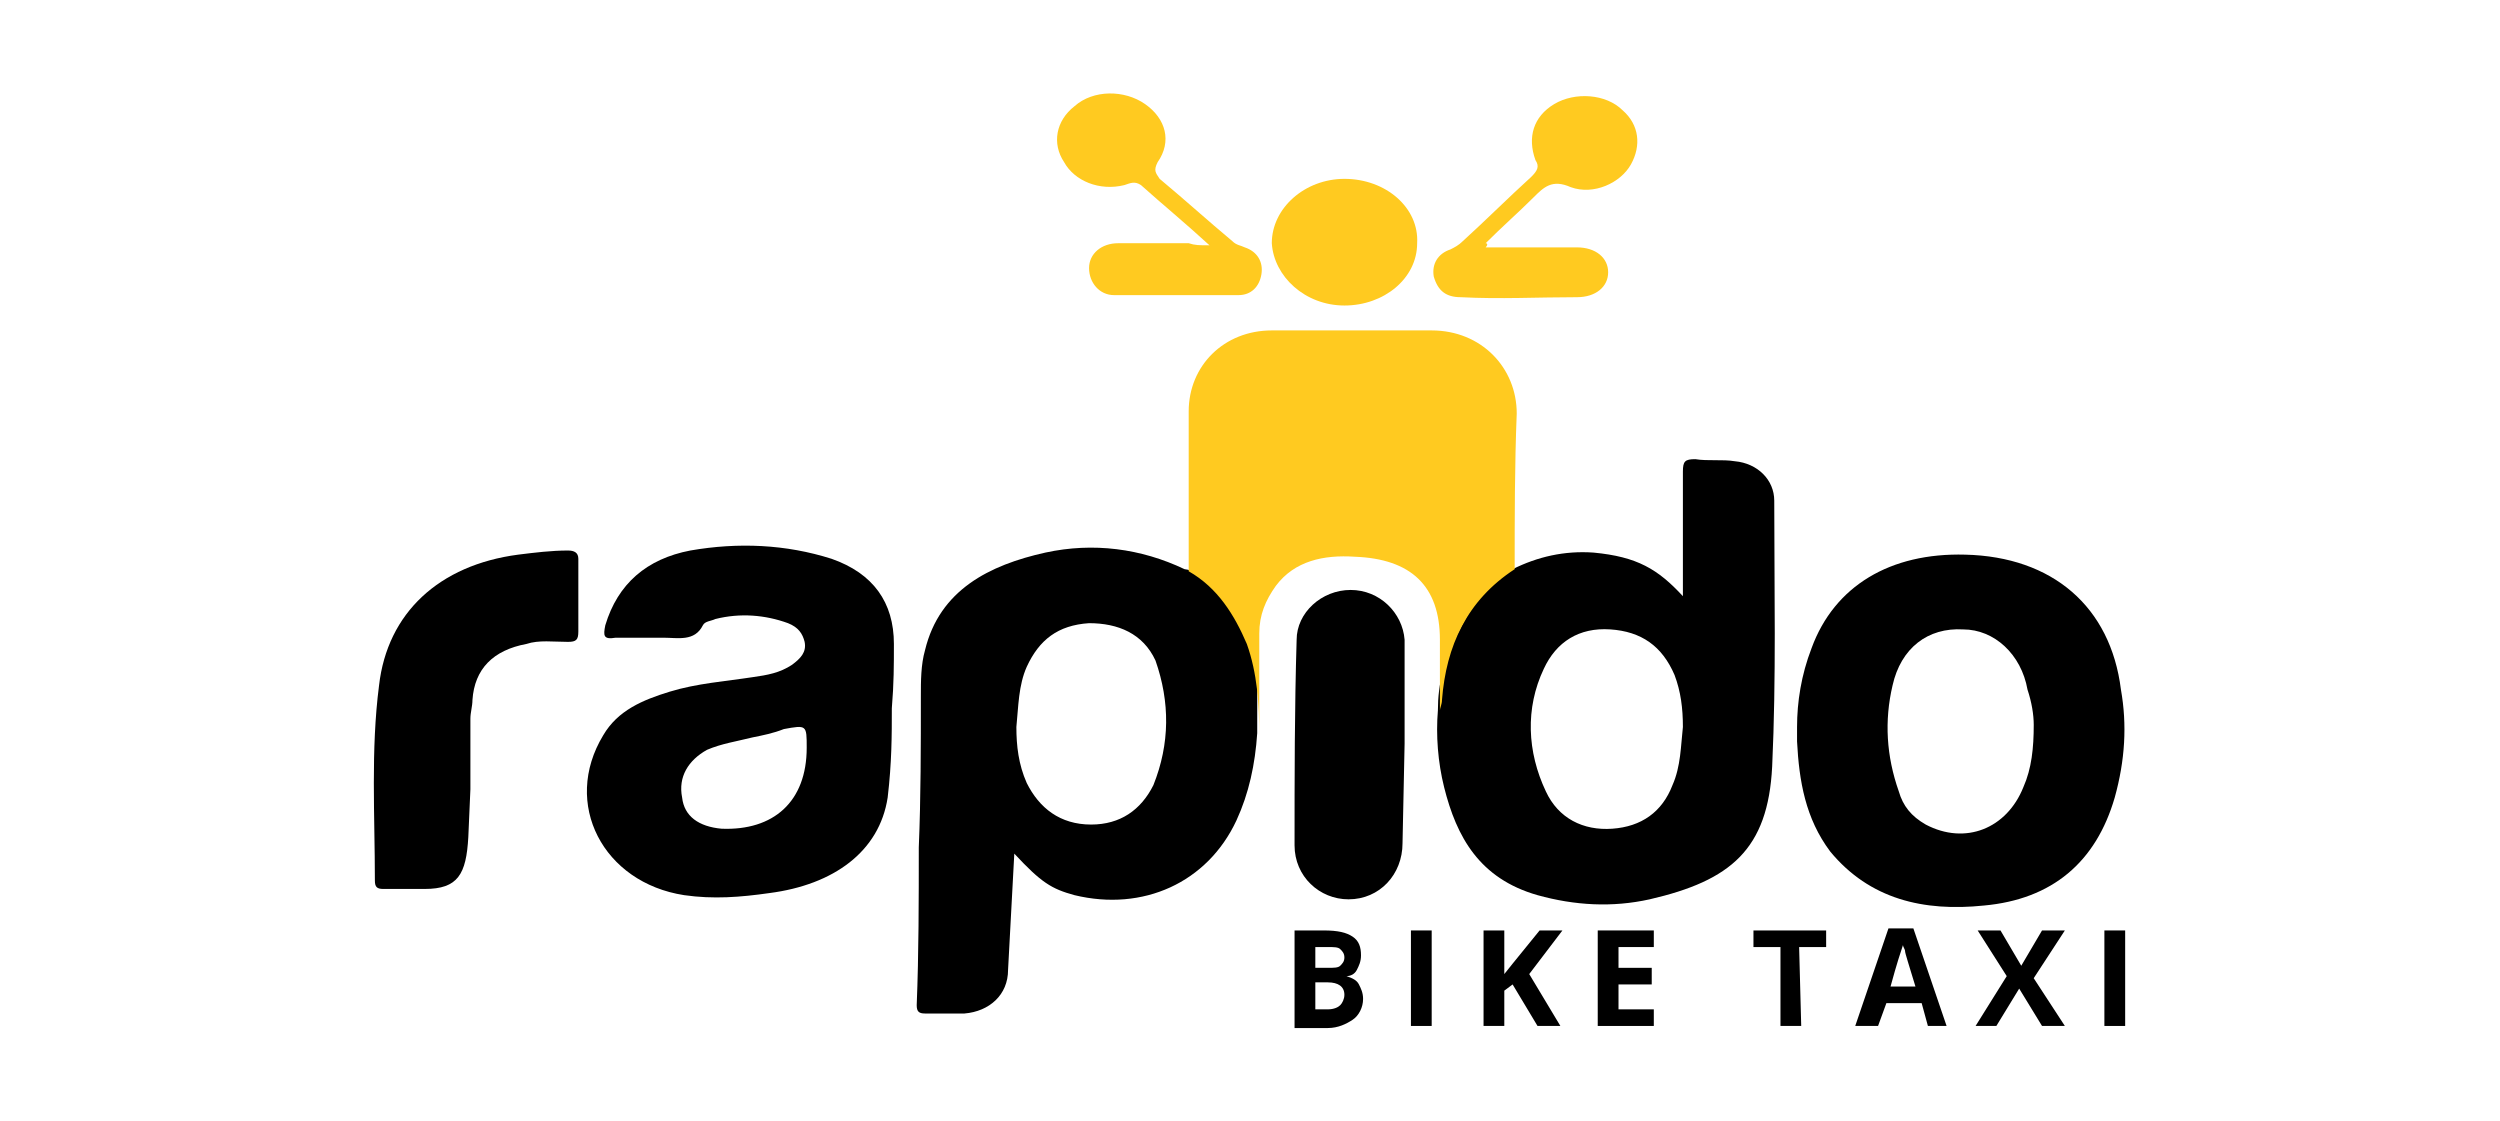
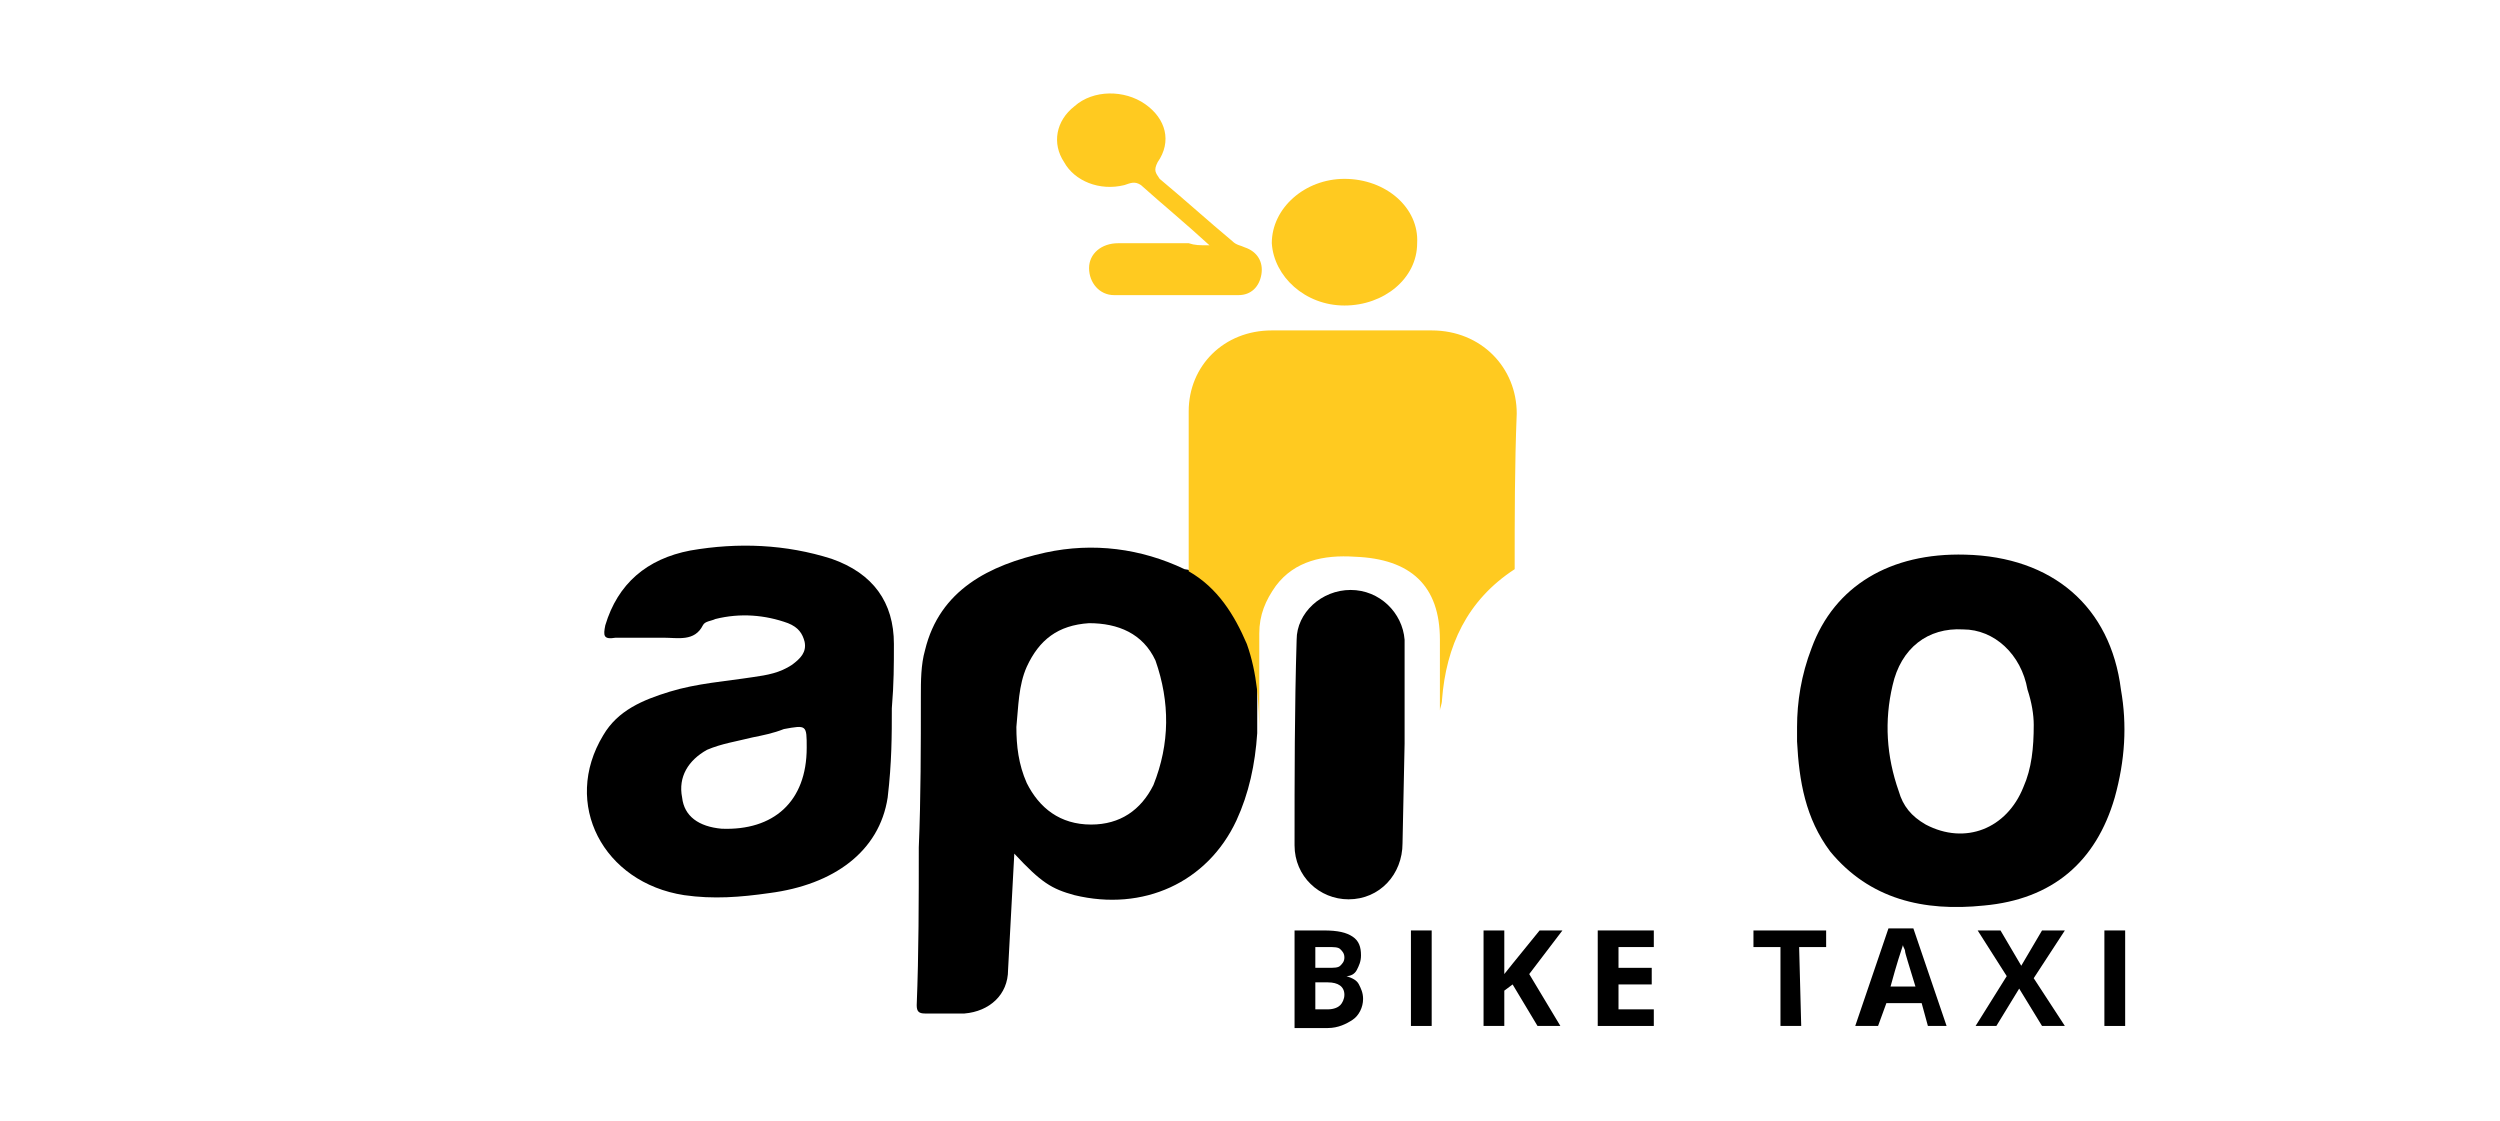
<svg xmlns="http://www.w3.org/2000/svg" width="107" height="48" viewBox="0 0 107 48" fill="none">
-   <path d="M20.044 35.825C19.955 37.424 19.599 38.047 18.178 38.047C17.111 38.047 17.467 38.047 16.4 38.047C16.134 38.047 16.045 37.958 16.045 37.691C16.045 34.936 15.867 32.093 16.223 29.338C16.578 26.228 18.8 24.184 22.177 23.739C22.887 23.651 23.598 23.562 24.309 23.562C24.576 23.562 24.753 23.651 24.753 23.917C24.753 24.984 24.753 25.961 24.753 27.027C24.753 27.383 24.665 27.472 24.309 27.472C23.687 27.472 23.065 27.383 22.532 27.561C21.11 27.827 20.31 28.627 20.221 29.96C20.221 30.227 20.133 30.493 20.133 30.76C20.133 31.737 20.133 32.803 20.133 33.781" fill="black" />
  <path d="M60.028 36.091C60.028 37.424 59.051 38.491 57.718 38.491C56.474 38.491 55.407 37.513 55.407 36.18C55.407 33.248 55.407 30.315 55.496 27.383C55.496 26.227 56.562 25.25 57.806 25.25C59.051 25.25 60.028 26.227 60.117 27.383C60.117 28.893 60.117 30.315 60.117 31.826" fill="black" />
  <path d="M51.766 10.499C50.7 9.521 49.723 8.721 48.834 7.922C48.567 7.744 48.39 7.833 48.123 7.922C47.057 8.188 45.99 7.744 45.546 6.944C45.013 6.144 45.191 5.167 45.99 4.545C46.79 3.834 48.123 3.834 49.012 4.456C49.9 5.078 50.167 6.056 49.545 6.944C49.367 7.3 49.456 7.388 49.634 7.655C50.7 8.544 51.678 9.432 52.744 10.321C52.922 10.499 53.099 10.499 53.277 10.588C53.81 10.765 54.077 11.21 53.988 11.743C53.899 12.276 53.544 12.631 53.011 12.631C51.233 12.631 49.456 12.631 47.679 12.631C47.057 12.631 46.612 12.098 46.612 11.476C46.612 10.854 47.145 10.41 47.856 10.41C48.834 10.41 49.9 10.41 50.878 10.41C51.144 10.499 51.322 10.499 51.766 10.499Z" fill="#FFCA20" />
-   <path d="M63.586 10.588C64.918 10.588 66.251 10.588 67.496 10.588C68.295 10.588 68.829 11.032 68.829 11.654C68.829 12.276 68.295 12.72 67.496 12.72C65.807 12.72 64.208 12.809 62.519 12.72C61.897 12.72 61.542 12.454 61.364 11.832C61.275 11.299 61.542 10.854 62.075 10.677C62.253 10.588 62.43 10.499 62.608 10.321C63.586 9.432 64.563 8.455 65.541 7.566C65.807 7.3 65.896 7.122 65.718 6.855C65.363 5.878 65.629 4.989 66.518 4.456C67.407 3.923 68.74 4.012 69.451 4.723C70.162 5.345 70.25 6.233 69.806 7.033C69.362 7.833 68.207 8.366 67.229 8.011C66.429 7.655 66.074 8.011 65.629 8.455C65.007 9.077 64.296 9.699 63.586 10.41C63.675 10.41 63.675 10.499 63.586 10.588Z" fill="#FFCA20" />
  <path d="M60.654 10.41C60.654 11.921 59.232 13.076 57.543 13.076C55.855 13.076 54.522 11.832 54.433 10.41C54.433 8.899 55.855 7.655 57.543 7.655C59.321 7.655 60.742 8.899 60.654 10.41Z" fill="#FFCA20" />
  <path d="M43.412 36.535C44.567 37.779 45.011 38.046 45.989 38.313C48.921 39.023 51.676 37.779 52.92 35.114C53.453 33.958 53.72 32.714 53.809 31.381C53.809 30.848 53.809 30.315 53.809 29.782C53.898 28.182 53.276 26.76 52.298 25.427C51.854 24.894 51.41 24.45 50.699 24.361C48.833 23.472 46.789 23.206 44.745 23.65C42.346 24.183 40.213 25.25 39.591 27.827C39.413 28.449 39.413 29.16 39.413 29.782C39.413 31.914 39.413 34.136 39.324 36.269C39.324 38.49 39.324 40.801 39.235 43.022C39.235 43.289 39.324 43.378 39.591 43.378C40.124 43.378 40.746 43.378 41.279 43.378C42.346 43.289 43.145 42.578 43.145 41.512L43.412 36.535ZM49.366 33.603C48.833 34.669 47.944 35.291 46.7 35.291C45.367 35.291 44.478 34.58 43.945 33.514C43.59 32.714 43.501 31.914 43.501 31.115C43.59 30.226 43.59 29.337 43.945 28.538C44.478 27.382 45.278 26.76 46.611 26.672C47.855 26.672 48.921 27.116 49.455 28.271C50.077 30.048 50.077 31.826 49.366 33.603Z" fill="black" />
-   <path d="M75.938 21.429C75.938 20.54 75.227 19.829 74.249 19.741C73.716 19.652 73.094 19.741 72.561 19.652C72.116 19.652 72.028 19.741 72.028 20.185C72.028 21.251 72.028 22.229 72.028 23.295C72.028 24.095 72.028 24.717 72.028 25.517C70.961 24.361 70.073 23.828 68.206 23.651C66.962 23.562 65.807 23.828 64.741 24.361C64.207 24.628 64.207 24.717 64.03 24.895C63.23 25.517 62.786 26.316 62.341 27.205C61.808 28.271 61.542 29.249 61.542 30.404C61.453 31.47 61.542 32.626 61.808 33.692C62.341 35.825 63.319 37.602 65.807 38.313C67.407 38.757 69.006 38.846 70.606 38.491C74.071 37.691 75.671 36.358 75.849 32.803C76.026 28.982 75.938 25.25 75.938 21.429ZM71.583 33.603C71.139 34.758 70.25 35.38 69.006 35.469C67.762 35.558 66.696 35.025 66.162 33.87C65.363 32.181 65.274 30.315 66.074 28.627C66.607 27.472 67.584 26.849 68.917 26.938C70.25 27.027 71.139 27.649 71.672 28.893C71.939 29.604 72.028 30.315 72.028 31.115C71.939 31.915 71.939 32.803 71.583 33.603Z" fill="black" />
  <path d="M38.259 27.56C38.259 25.783 37.37 24.539 35.593 23.917C33.638 23.295 31.594 23.206 29.55 23.561C27.684 23.917 26.44 24.983 25.907 26.761C25.818 27.205 25.818 27.383 26.351 27.294C27.062 27.294 27.773 27.294 28.395 27.294C29.017 27.294 29.728 27.471 30.084 26.761C30.172 26.583 30.439 26.583 30.617 26.494C31.683 26.227 32.749 26.316 33.727 26.672C34.171 26.849 34.349 27.116 34.438 27.471C34.527 27.916 34.26 28.182 33.905 28.449C33.371 28.805 32.838 28.893 32.216 28.982C31.061 29.16 29.817 29.249 28.662 29.604C27.506 29.96 26.44 30.404 25.818 31.47C24.041 34.403 25.818 37.78 29.284 38.313C30.528 38.491 31.683 38.402 32.927 38.224C35.682 37.868 37.637 36.447 37.992 34.136C38.17 32.626 38.17 31.47 38.17 30.315C38.259 29.249 38.259 28.449 38.259 27.56ZM34.527 32.004C34.527 34.314 33.105 35.558 30.883 35.469C29.906 35.38 29.284 34.936 29.195 34.136C29.017 33.248 29.462 32.537 30.261 32.092C30.883 31.826 31.505 31.737 32.216 31.559C32.661 31.47 33.105 31.381 33.549 31.204C34.527 31.026 34.527 31.026 34.527 32.004Z" fill="black" />
  <path d="M64.828 24.361C62.784 25.694 61.895 27.649 61.717 29.96C61.717 30.138 61.628 30.315 61.628 30.404C61.628 29.427 61.628 28.36 61.628 27.383C61.628 25.072 60.384 23.917 57.985 23.828C56.652 23.739 55.408 24.006 54.608 25.072C54.164 25.694 53.897 26.317 53.897 27.116C53.897 28.538 53.897 29.96 53.897 31.471C53.897 30.138 53.809 28.805 53.364 27.561C52.831 26.317 52.12 25.161 50.876 24.45C50.876 22.14 50.876 19.918 50.876 17.608C50.876 15.653 52.387 14.142 54.431 14.142C56.741 14.142 58.962 14.142 61.273 14.142C63.406 14.142 64.916 15.742 64.916 17.697C64.828 19.918 64.828 22.14 64.828 24.361Z" fill="#FFCA20" />
  <path d="M90.776 29.515C90.332 25.961 87.844 23.828 84.112 23.739C80.912 23.651 78.513 25.072 77.536 27.738C77.091 28.893 76.914 30.049 76.914 31.115C76.914 31.382 76.914 31.559 76.914 31.737C77.002 33.425 77.269 35.025 78.335 36.447C80.024 38.491 82.334 39.024 84.911 38.757C87.844 38.491 89.71 36.891 90.51 34.136C90.954 32.537 91.043 31.026 90.776 29.515ZM87.044 31.026C87.044 32.004 86.955 32.892 86.6 33.692C85.889 35.469 84.112 36.18 82.423 35.292C81.801 34.936 81.446 34.492 81.268 33.87C80.735 32.359 80.646 30.849 81.001 29.338C81.357 27.738 82.512 26.85 84.023 26.939C85.356 26.939 86.511 28.005 86.777 29.515C86.955 30.049 87.044 30.582 87.044 31.026Z" fill="black" />
  <path d="M55.407 39.823H56.651C57.273 39.823 57.629 39.912 57.895 40.09C58.162 40.268 58.251 40.534 58.251 40.89C58.251 41.156 58.162 41.334 58.073 41.512C57.984 41.69 57.806 41.778 57.629 41.778C57.895 41.867 58.073 41.956 58.162 42.134C58.251 42.312 58.34 42.489 58.34 42.756C58.34 43.111 58.162 43.467 57.895 43.645C57.629 43.822 57.273 44 56.829 44H55.407V39.823ZM56.296 41.423H56.829C57.096 41.423 57.273 41.423 57.362 41.334C57.451 41.245 57.54 41.156 57.54 40.979C57.54 40.801 57.451 40.712 57.362 40.623C57.273 40.534 57.096 40.534 56.829 40.534H56.296V41.423ZM56.296 42.134V43.2H56.829C57.096 43.2 57.273 43.111 57.362 43.022C57.451 42.934 57.54 42.756 57.54 42.578C57.54 42.223 57.273 42.045 56.829 42.045H56.296V42.134Z" fill="black" />
  <path d="M60.388 43.911V39.823H61.276V43.911H60.388Z" fill="black" />
  <path d="M66.784 43.911H65.806L64.74 42.134L64.384 42.4V43.911H63.496V39.823H64.384V41.69L64.74 41.245L65.895 39.823H66.872L65.451 41.69L66.784 43.911Z" fill="black" />
  <path d="M70.783 43.911H68.383V39.823H70.783V40.534H69.272V41.423H70.694V42.134H69.272V43.2H70.783V43.911Z" fill="black" />
  <path d="M77.092 43.911H76.204V40.534H75.048V39.823H78.159V40.534H77.003L77.092 43.911Z" fill="black" />
  <path d="M82.514 43.911L82.247 42.934H80.737L80.381 43.911H79.404L80.826 39.735H81.892L83.314 43.911H82.514ZM81.981 42.223C81.714 41.334 81.537 40.801 81.537 40.712C81.537 40.623 81.448 40.534 81.448 40.446C81.359 40.712 81.181 41.245 80.915 42.223H81.981Z" fill="black" />
  <path d="M88.376 43.911H87.399L86.421 42.312L85.444 43.911H84.555L85.888 41.778L84.644 39.823H85.621L86.51 41.334L87.399 39.823H88.376L87.043 41.867L88.376 43.911Z" fill="black" />
  <path d="M90.068 43.911V39.823H90.957V43.911H90.068Z" fill="black" />
</svg>